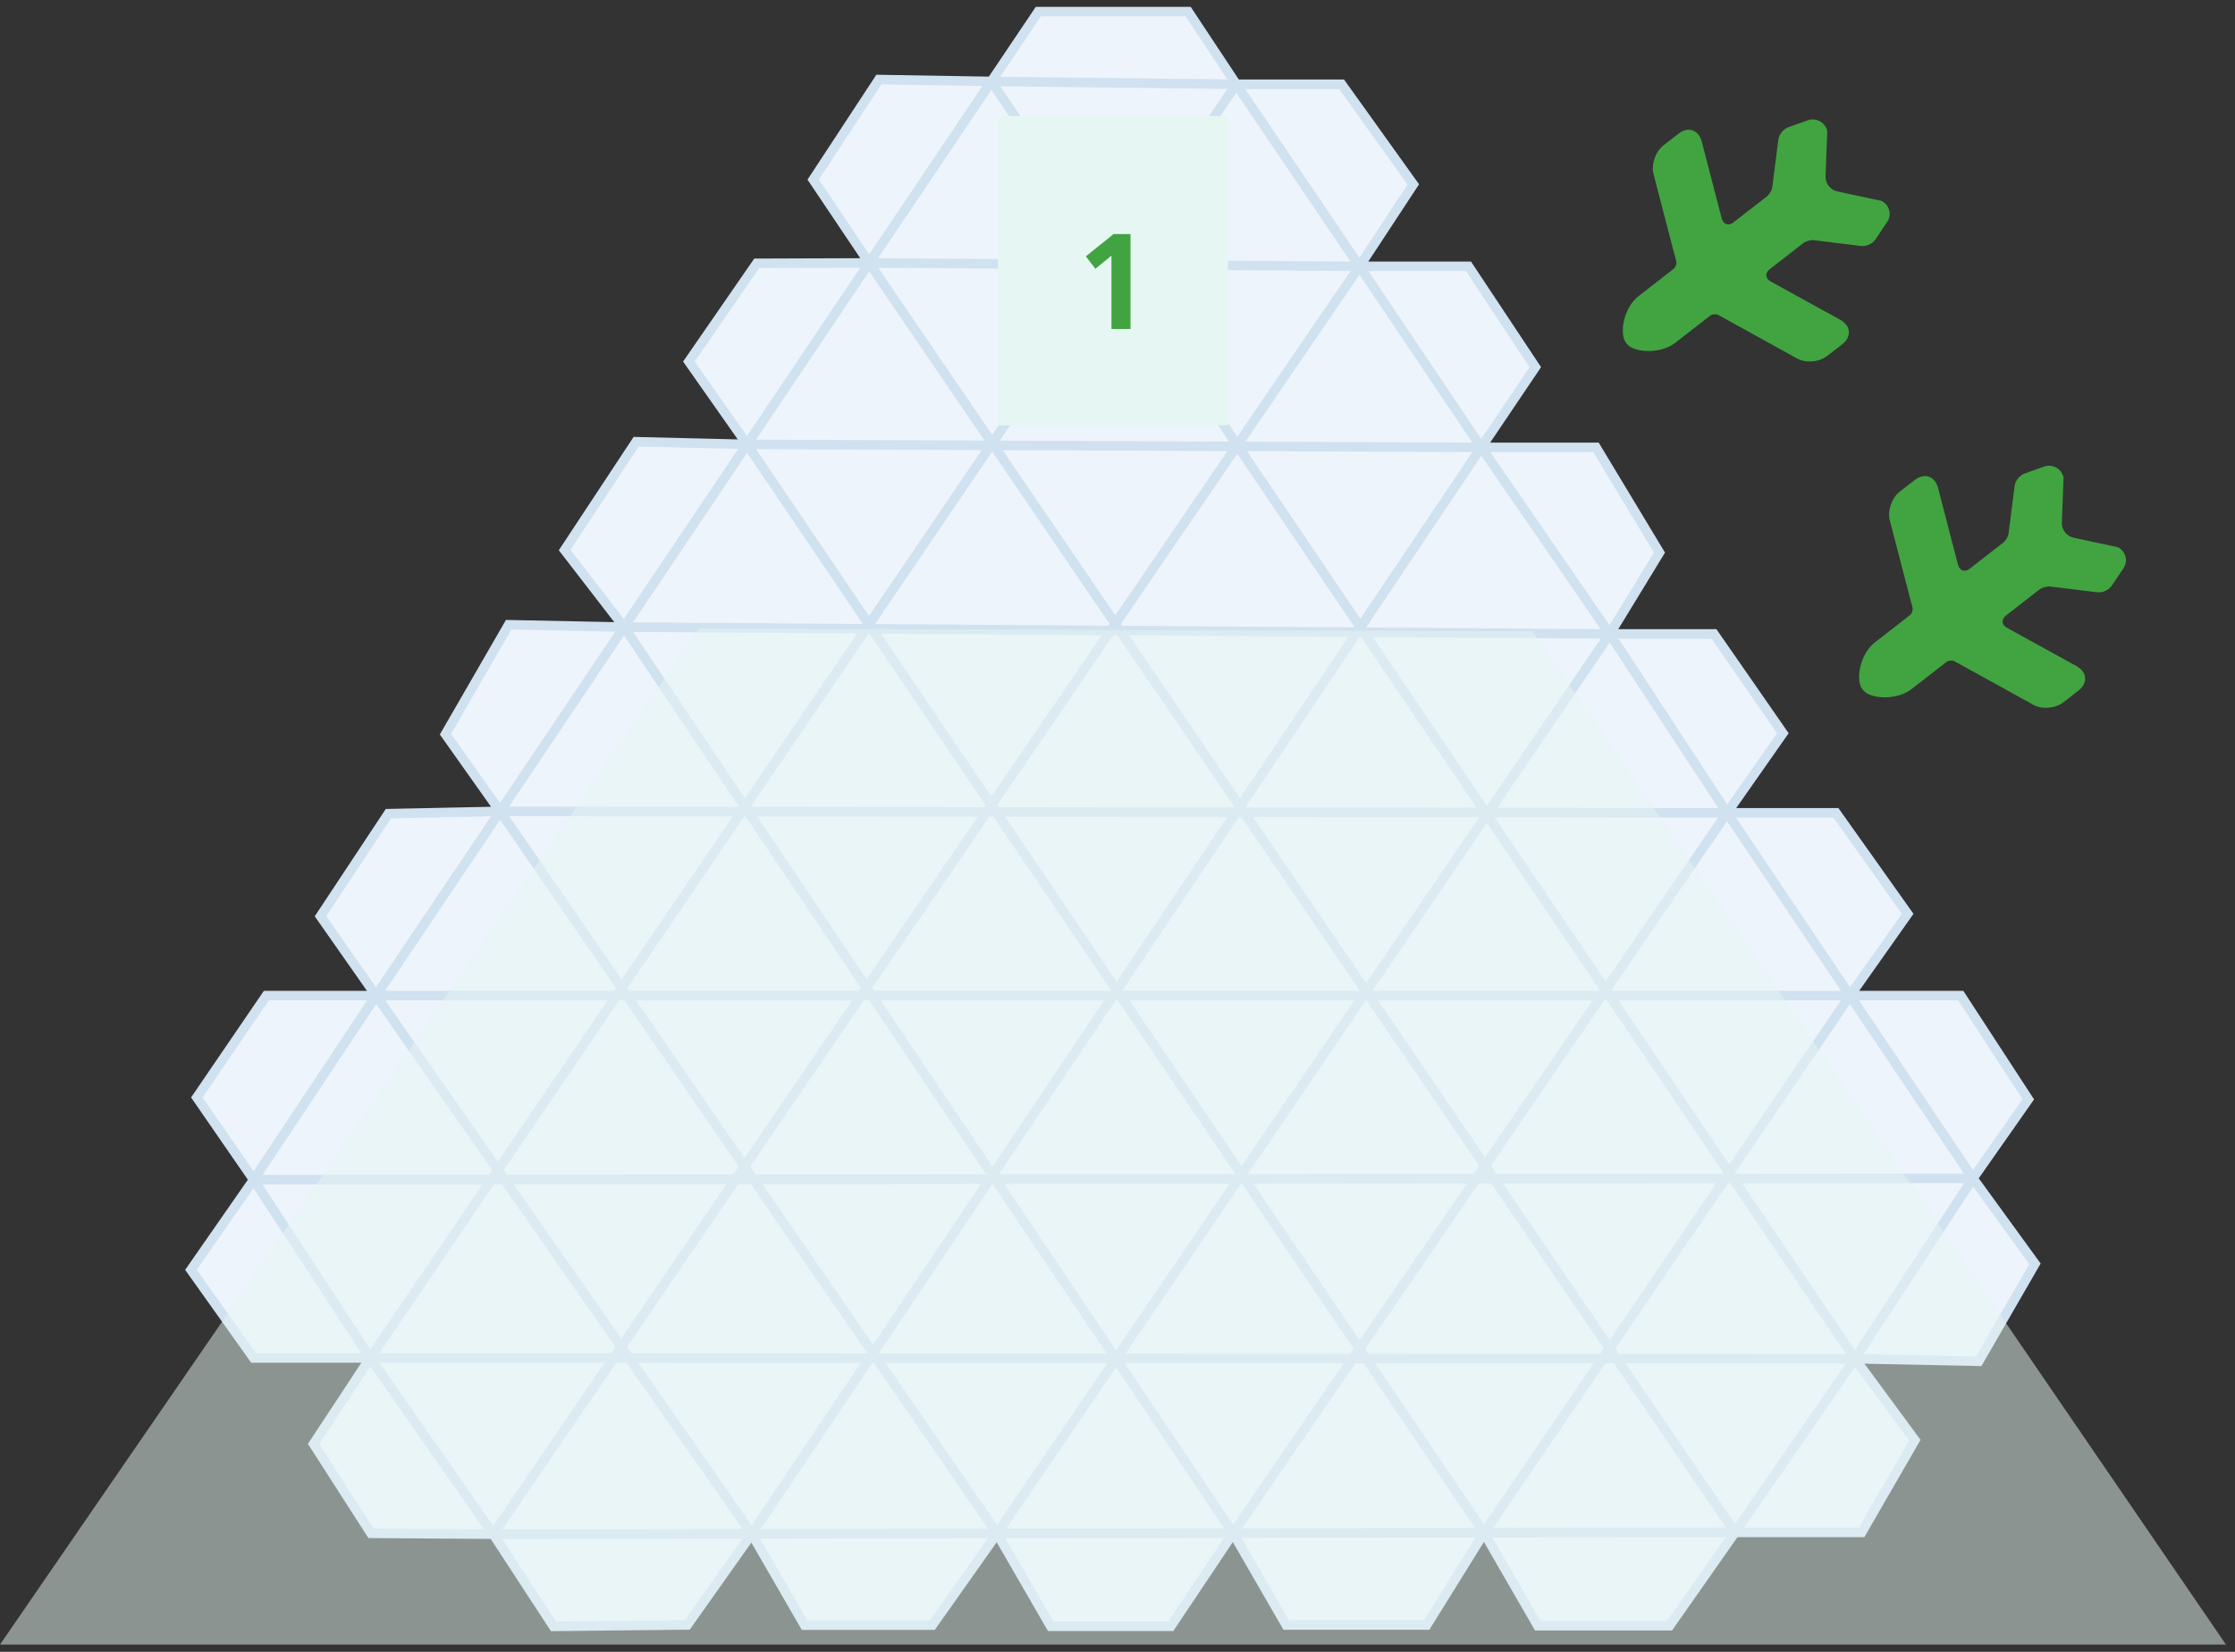
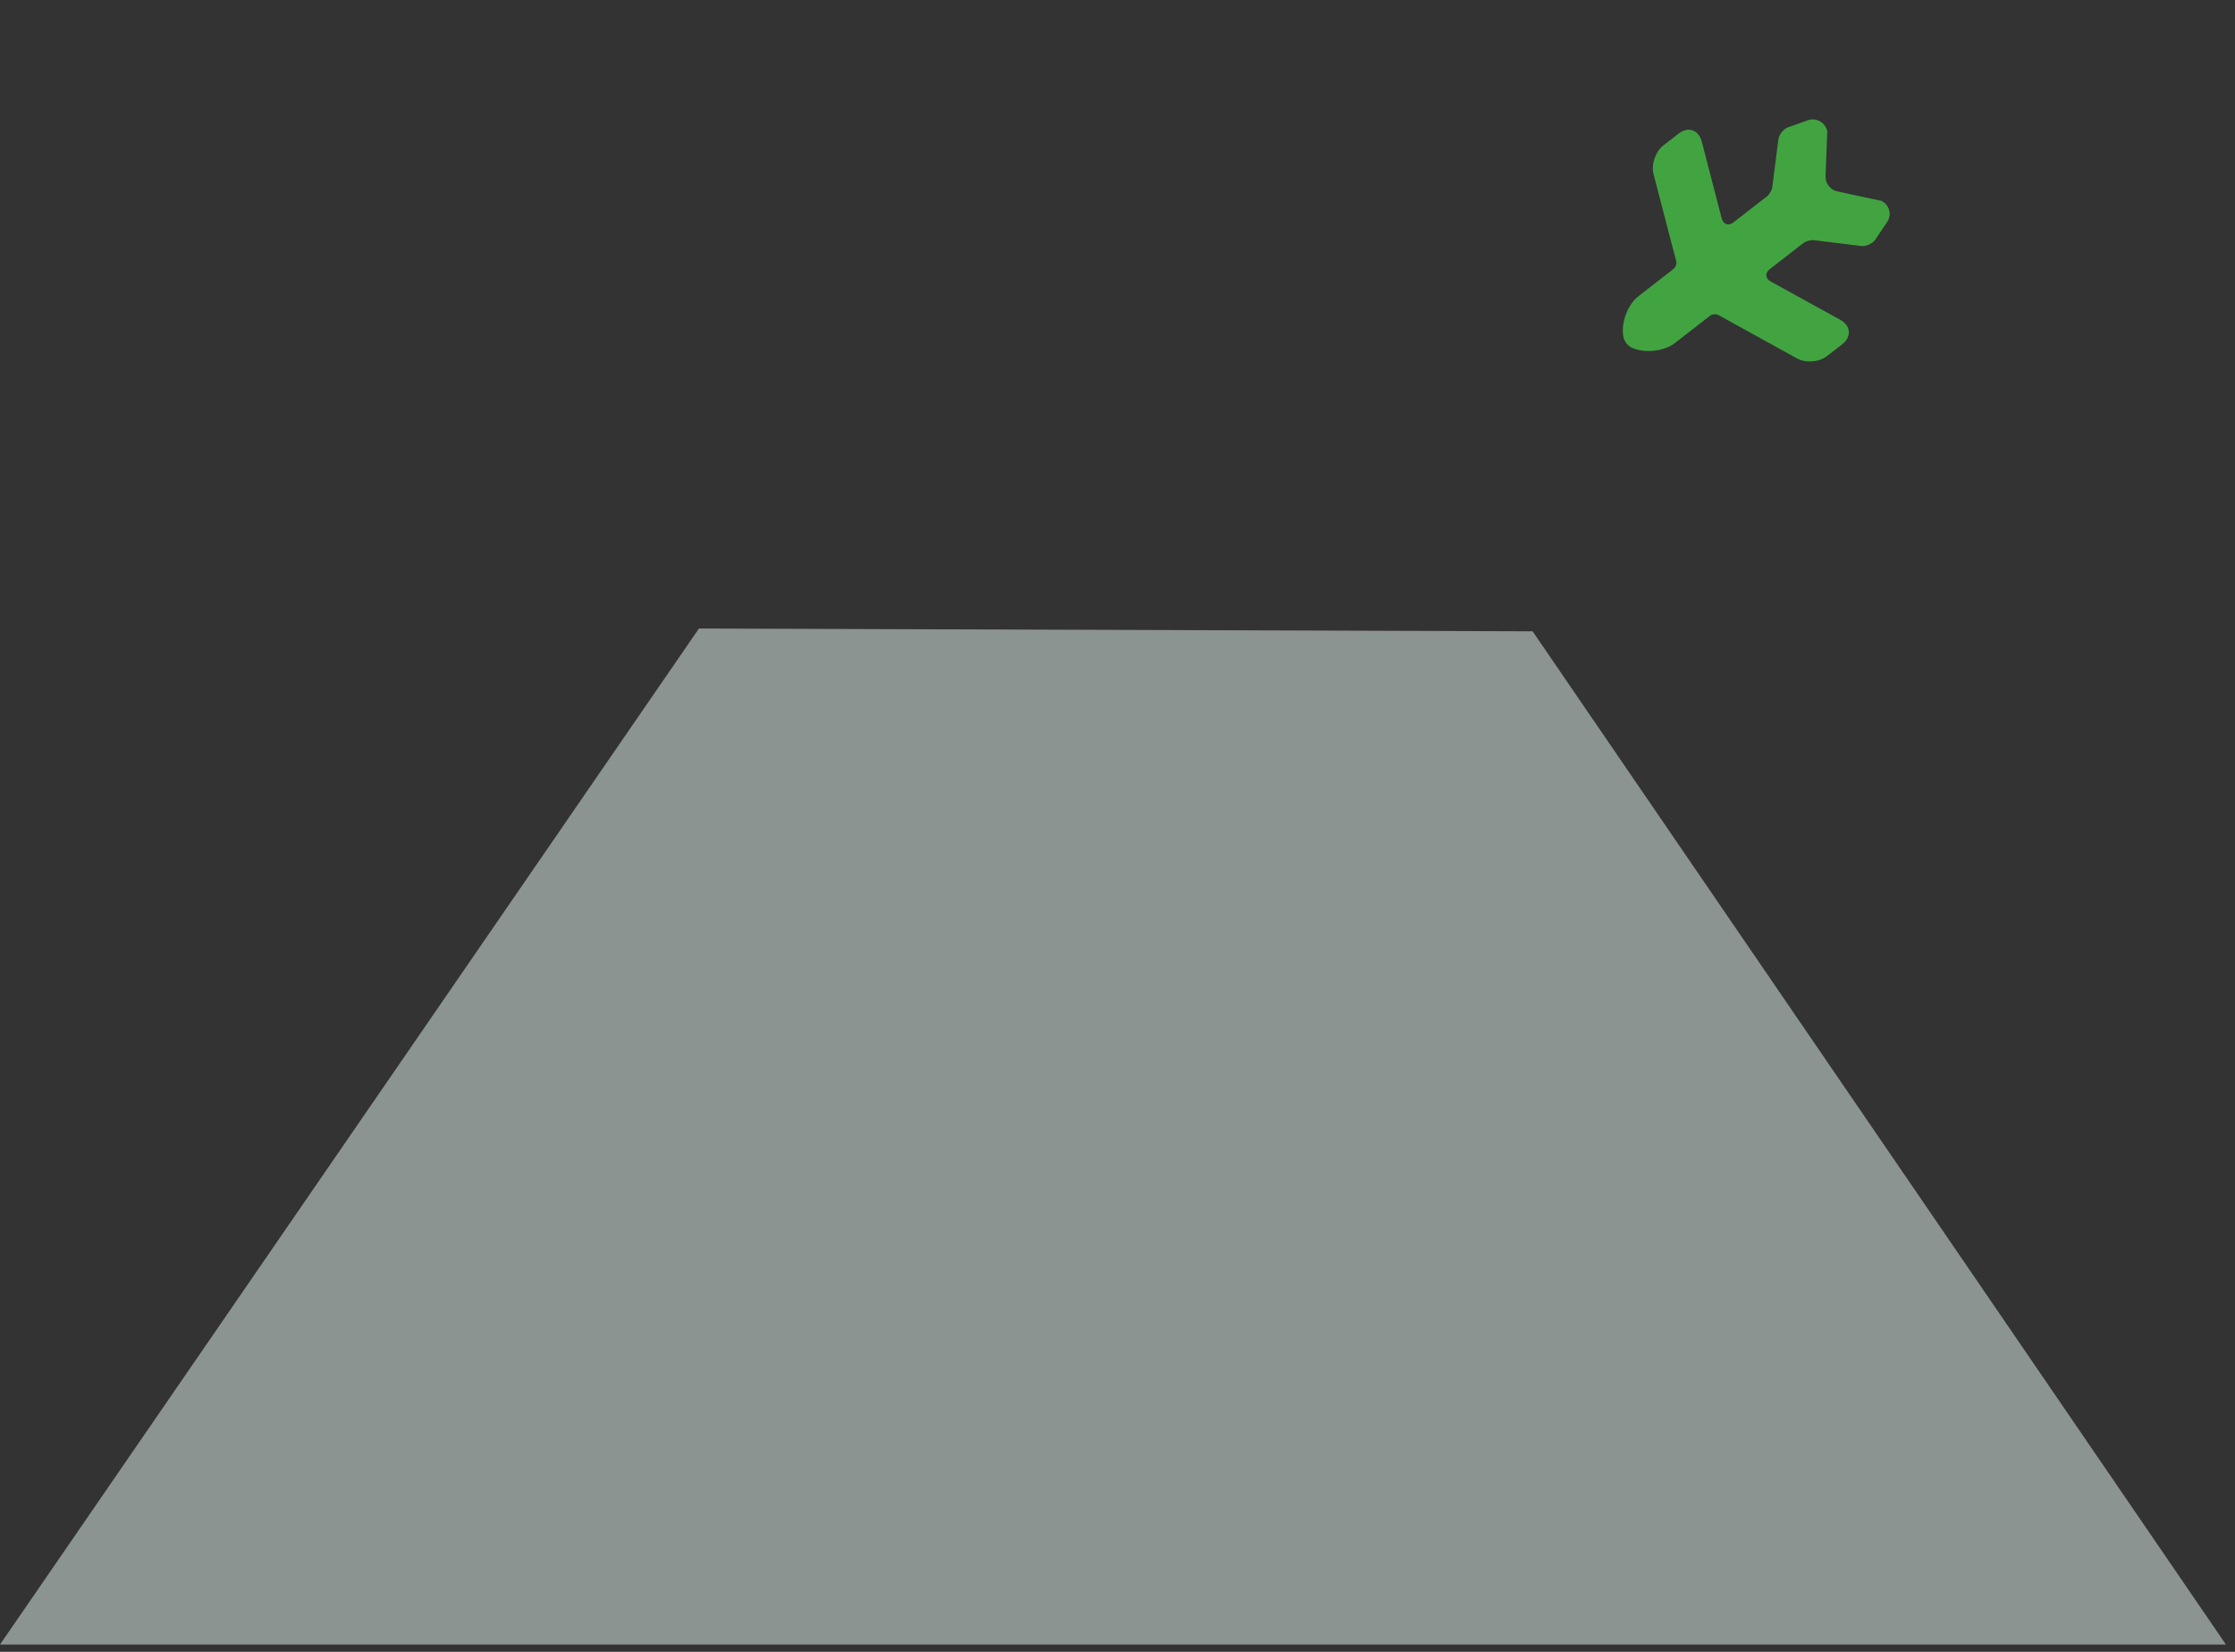
<svg xmlns="http://www.w3.org/2000/svg" width="230" height="170" viewBox="0 0 230 170" fill="none">
  <rect x="0" y="0" width="230" height="170" fill="#333333" stroke="none" />
-   <path d="M19.651 130.683L26.102 121.41L20.256 112.944L27.412 102.461H38.701L32.981 94.293L39.968 83.738L51.462 83.499L45.841 75.561L52.346 64.294L64.223 64.537L58.105 56.607L65.464 45.458L76.878 45.733L70.89 37.207L77.877 27.098L89.445 27.058L83.684 18.484L90.445 8.185L102.015 8.379L106.851 1.193H122.271L127.223 8.673H138.061L145.441 18.979L139.901 27.408H151.117L157.999 37.782L152.432 46.039H164.243L170.771 56.869L165.663 65.241H176.377L183.472 75.459L177.73 83.654H188.936L196.315 94.049L190.38 102.462H201.778L208.732 113.135L203.029 121.271L209.417 130.068L203.626 140.098L190.884 139.835L197.056 148.214L191.575 157.708H178.545L171.808 167.315H158.253L152.724 157.738L146.818 167.242H132.362L126.897 157.777L120.481 167.368H108.127L102.611 157.814L95.941 167.251H82.79L77.363 157.852L70.726 167.23L56.959 167.379L50.764 157.892L38.18 157.802L32.269 148.6L38.096 139.755H26.102L19.651 130.683Z" fill="#EDF4FB" />
-   <path d="M26.102 121.41L19.651 130.683L26.102 139.755H38.096M26.102 121.41L38.096 139.755M26.102 121.41L38.701 102.461M26.102 121.41L20.256 112.944L27.412 102.461H38.701M26.102 121.41L203.029 121.271M38.096 139.755L50.764 157.892M38.096 139.755L127.223 8.673M38.096 139.755L190.884 139.835M38.096 139.755L32.269 148.6L38.18 157.802L50.764 157.892M38.701 102.461L51.462 83.499M38.701 102.461L77.363 157.852M38.701 102.461L190.38 102.462M38.701 102.461L32.981 94.293L39.968 83.738L51.462 83.499M203.029 121.271L190.38 102.462M203.029 121.271L190.884 139.835M203.029 121.271L208.732 113.135L201.778 102.462H190.38M203.029 121.271L209.417 130.068L203.626 140.098L190.884 139.835M178.551 157.699L152.724 157.738M178.551 157.699L89.445 27.058M178.551 157.699L190.884 139.835M178.551 157.699L178.545 157.708M50.764 157.892L139.901 27.408M50.764 157.892L77.363 157.852M50.764 157.892L56.959 167.379L70.726 167.23L77.363 157.852M127.223 8.673L122.271 1.193H106.851L102.015 8.379M127.223 8.673L139.901 27.408M127.223 8.673L102.015 8.379M127.223 8.673H138.061L145.441 18.979L139.901 27.408M139.901 27.408L152.432 46.039M139.901 27.408L89.445 27.058M139.901 27.408H151.117L157.999 37.782L152.432 46.039M77.363 157.852L152.432 46.039M77.363 157.852L102.611 157.814M77.363 157.852L82.79 167.251H95.941L102.611 157.814M152.432 46.039L165.663 65.241M152.432 46.039L76.878 45.733M152.432 46.039H164.243L170.771 56.869L165.663 65.241M165.663 65.241L102.611 157.814M165.663 65.241L177.73 83.654M165.663 65.241L64.223 64.537M165.663 65.241H176.377L183.472 75.459L177.73 83.654M102.611 157.814L126.897 157.777M102.611 157.814L51.462 83.499M102.611 157.814L108.127 167.368H120.481L126.897 157.777M177.73 83.654L126.897 157.777M177.73 83.654L190.38 102.462M177.73 83.654L51.462 83.499M177.73 83.654H188.936L196.315 94.049L190.38 102.462M126.897 157.777L152.724 157.738M126.897 157.777L64.223 64.537M126.897 157.777L132.362 167.242H146.818L152.724 157.738M190.38 102.462L152.724 157.738M152.724 157.738L76.878 45.733M152.724 157.738L158.253 167.315H171.808L178.545 157.708M190.884 139.835L102.015 8.379M190.884 139.835L197.056 148.214L191.575 157.708H178.545M102.015 8.379L89.445 27.058M102.015 8.379L90.445 8.185L83.684 18.484L89.445 27.058M89.445 27.058L76.878 45.733M89.445 27.058L77.877 27.098L70.89 37.207L76.878 45.733M76.878 45.733L64.223 64.537M76.878 45.733L65.464 45.458L58.105 56.607L64.223 64.537M64.223 64.537L51.462 83.499M64.223 64.537L52.346 64.294L45.841 75.561L51.462 83.499" stroke="#D0E1F0" stroke-width="0.978" />
  <path opacity="0.5" d="M0 169.252L71.927 64.684L157.719 64.973L229.068 169.252H0Z" fill="#E6F7F3" />
-   <rect width="23.643" height="31.822" transform="translate(102.713 11.947)" fill="#E6F7F3" />
-   <path d="M114.602 24.083H116.339V33.858H114.377V26.311L112.723 27.658L111.745 26.38L114.602 24.083Z" fill="#41A441" />
  <path d="M170.163 17.91L172.072 25.26L172.506 26.889C172.558 27.151 172.439 27.509 172.227 27.674L168.618 30.478C167.486 31.358 166.792 33.24 167.061 34.657C167.159 35.148 167.489 35.573 167.941 35.789C169.239 36.388 171.246 36.172 172.378 35.292L175.987 32.488C176.199 32.323 176.575 32.296 176.816 32.411L184.928 36.888C185.812 37.393 187.211 37.27 188.013 36.647L189.57 35.438C190.572 34.659 190.481 33.519 189.356 32.899L182.218 28.97C181.66 28.666 181.615 28.096 182.122 27.702L183.431 26.685L185.553 25.035C185.825 24.825 186.333 24.676 186.668 24.718L191.542 25.319C192.045 25.382 192.7 25.081 193 24.639L194.192 22.863C194.723 22.11 194.439 21.063 193.605 20.671L189.065 19.697C188.37 19.556 187.829 18.86 187.865 18.152L188.042 13.512C187.857 12.616 186.924 12.073 186.045 12.378L184.029 13.094C183.539 13.267 183.074 13.836 183.011 14.339L182.389 19.21C182.356 19.557 182.086 20.013 181.815 20.224L178.383 22.89C177.876 23.285 177.356 23.102 177.178 22.484L175.134 14.596C174.811 13.353 173.73 12.983 172.727 13.762L171.17 14.972C170.369 15.595 169.904 16.92 170.163 17.91Z" fill="#41A441" />
-   <path d="M194.477 53.551L196.386 60.9L196.82 62.53C196.873 62.792 196.753 63.15 196.541 63.315L192.932 66.119C191.8 66.998 191.106 68.88 191.376 70.298C191.474 70.789 191.803 71.213 192.255 71.43C193.553 72.029 195.56 71.812 196.692 70.933L200.301 68.129C200.513 67.964 200.889 67.936 201.13 68.052L209.243 72.529C210.127 73.034 211.526 72.911 212.327 72.288L213.884 71.078C214.887 70.299 214.795 69.16 213.671 68.54L206.532 64.611C205.974 64.306 205.929 63.737 206.436 63.343L207.745 62.325L209.868 60.676C210.139 60.465 210.647 60.316 210.983 60.358L215.856 60.959C216.359 61.022 217.014 60.721 217.315 60.28L218.506 58.503C219.037 57.75 218.753 56.703 217.919 56.311L213.379 55.337C212.684 55.197 212.143 54.501 212.179 53.792L212.357 49.153C212.171 48.257 211.239 47.714 210.36 48.019L208.343 48.734C207.853 48.907 207.388 49.477 207.325 49.98L206.703 54.851C206.67 55.198 206.4 55.654 206.129 55.864L202.697 58.531C202.19 58.925 201.67 58.743 201.492 58.124L199.449 50.237C199.126 48.993 198.044 48.624 197.041 49.403L195.485 50.612C194.683 51.235 194.218 52.561 194.477 53.551Z" fill="#41A441" />
</svg>